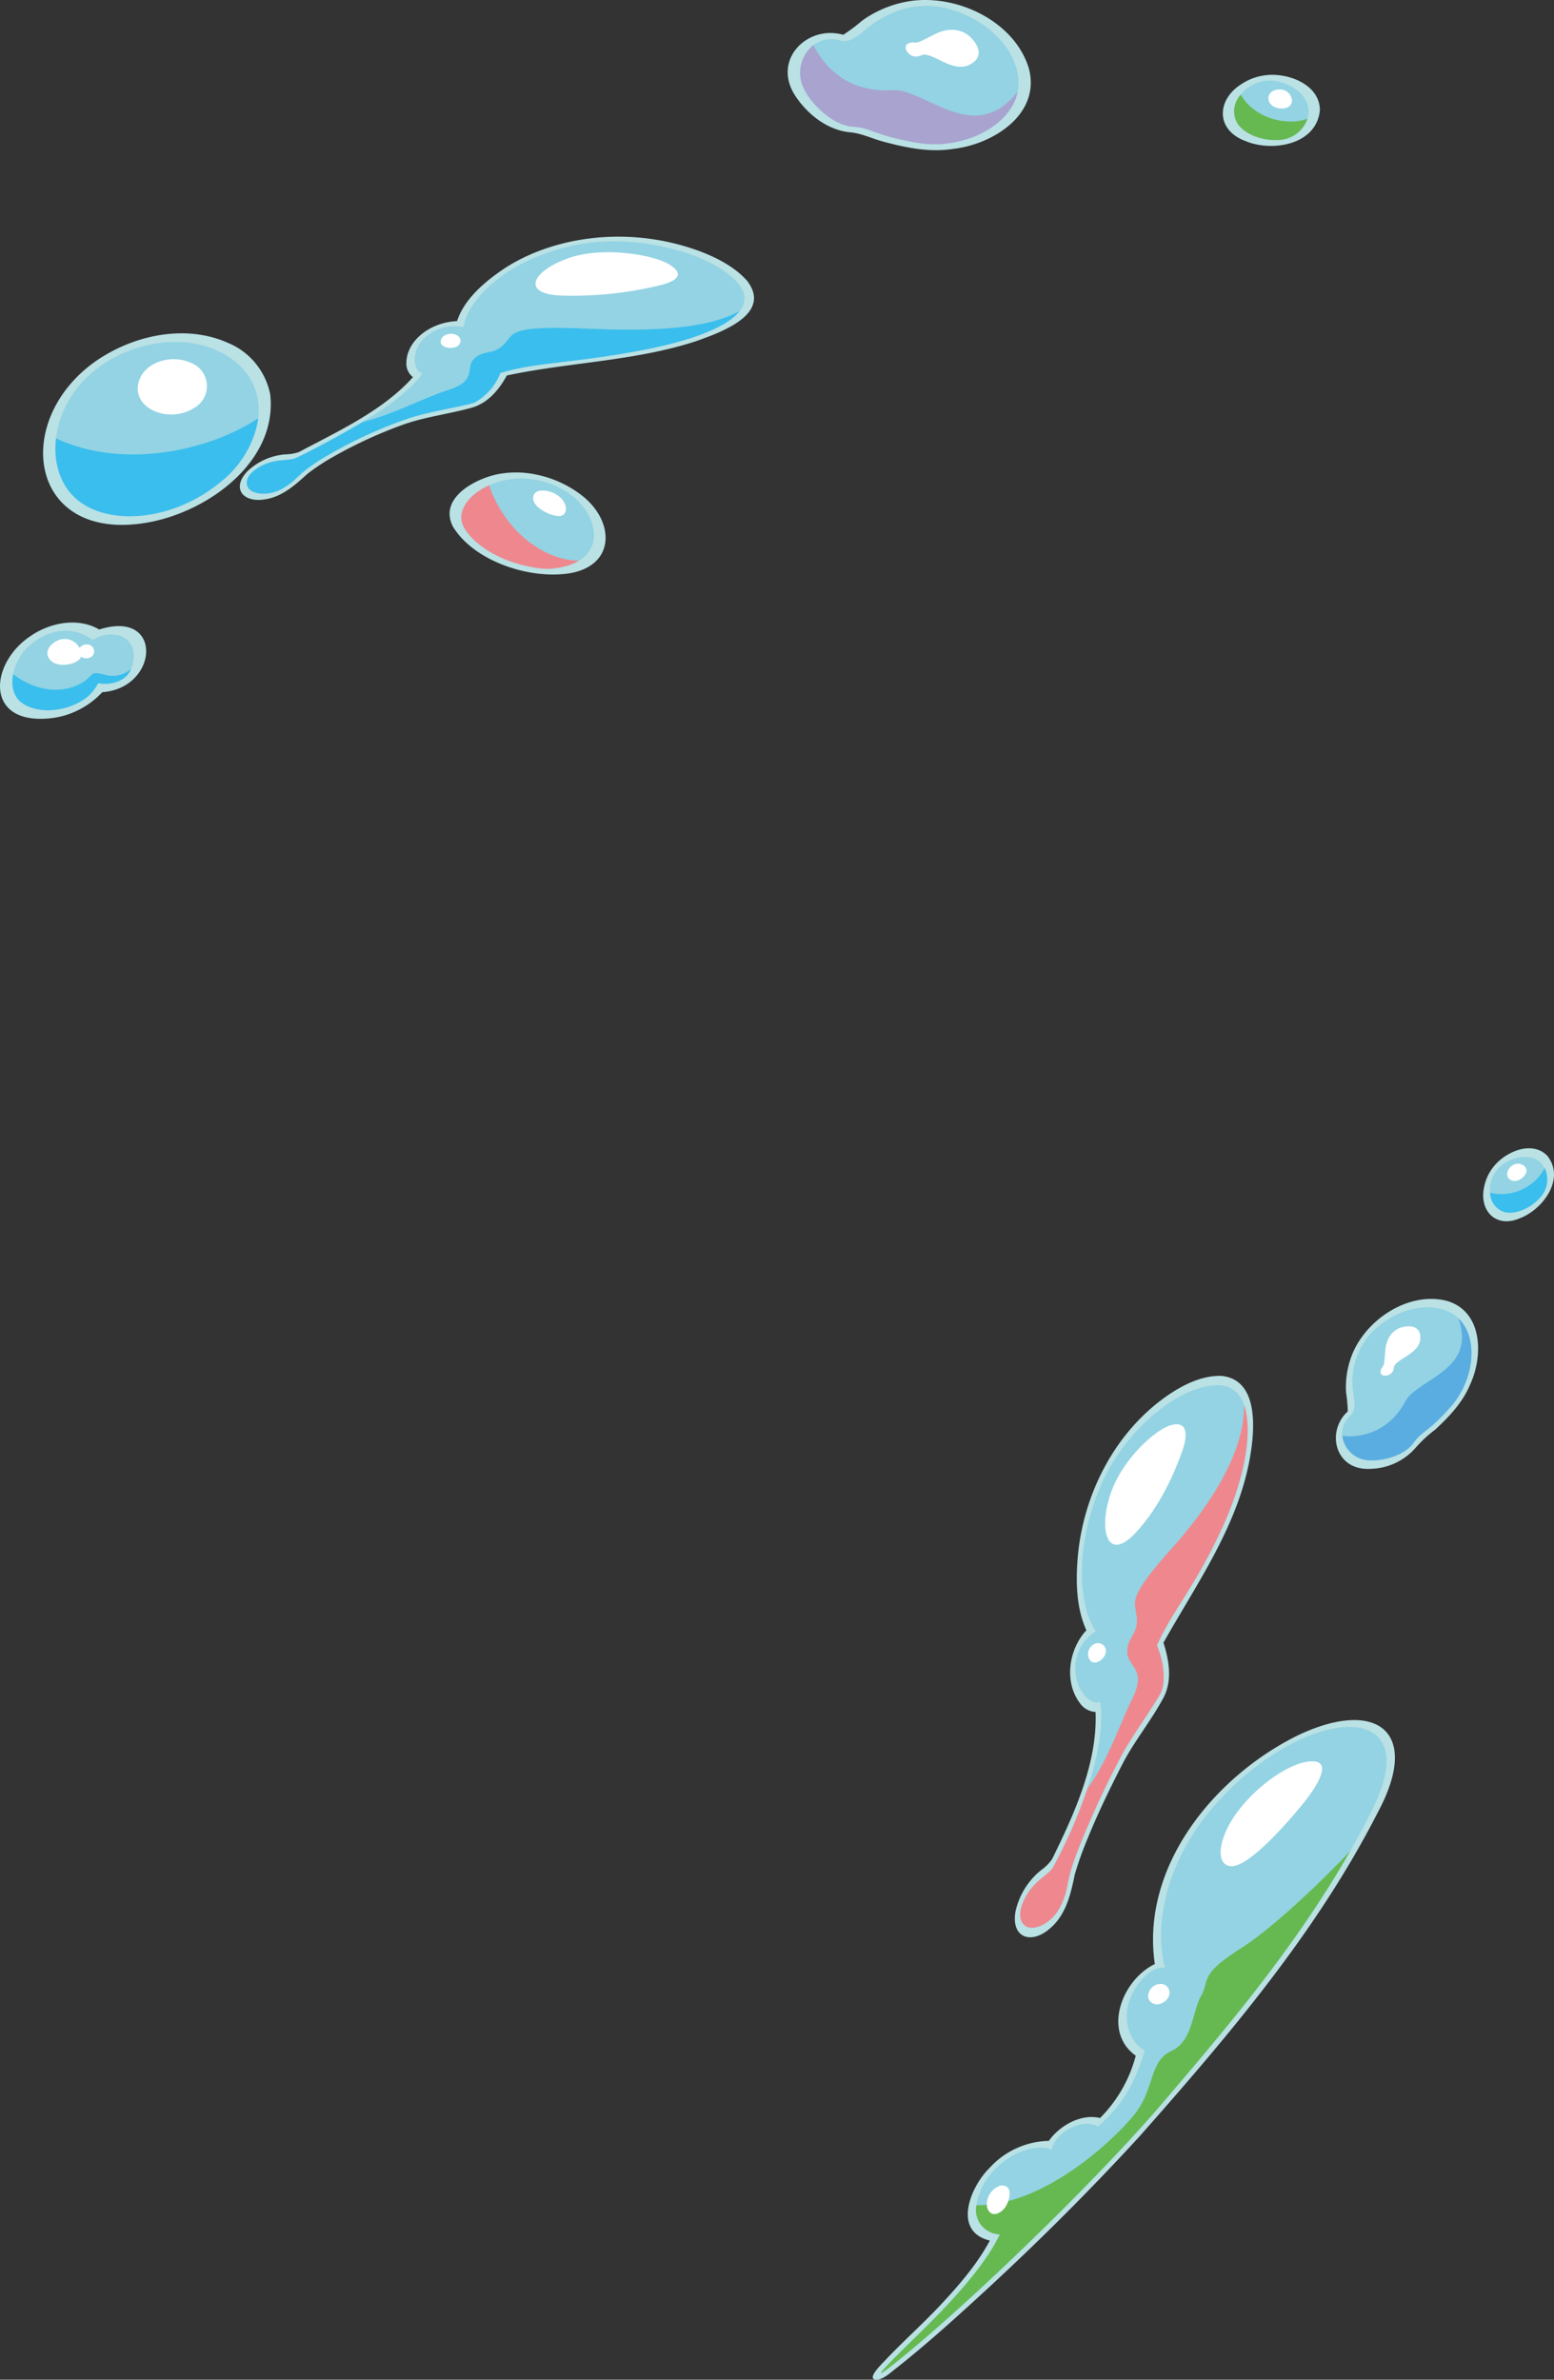
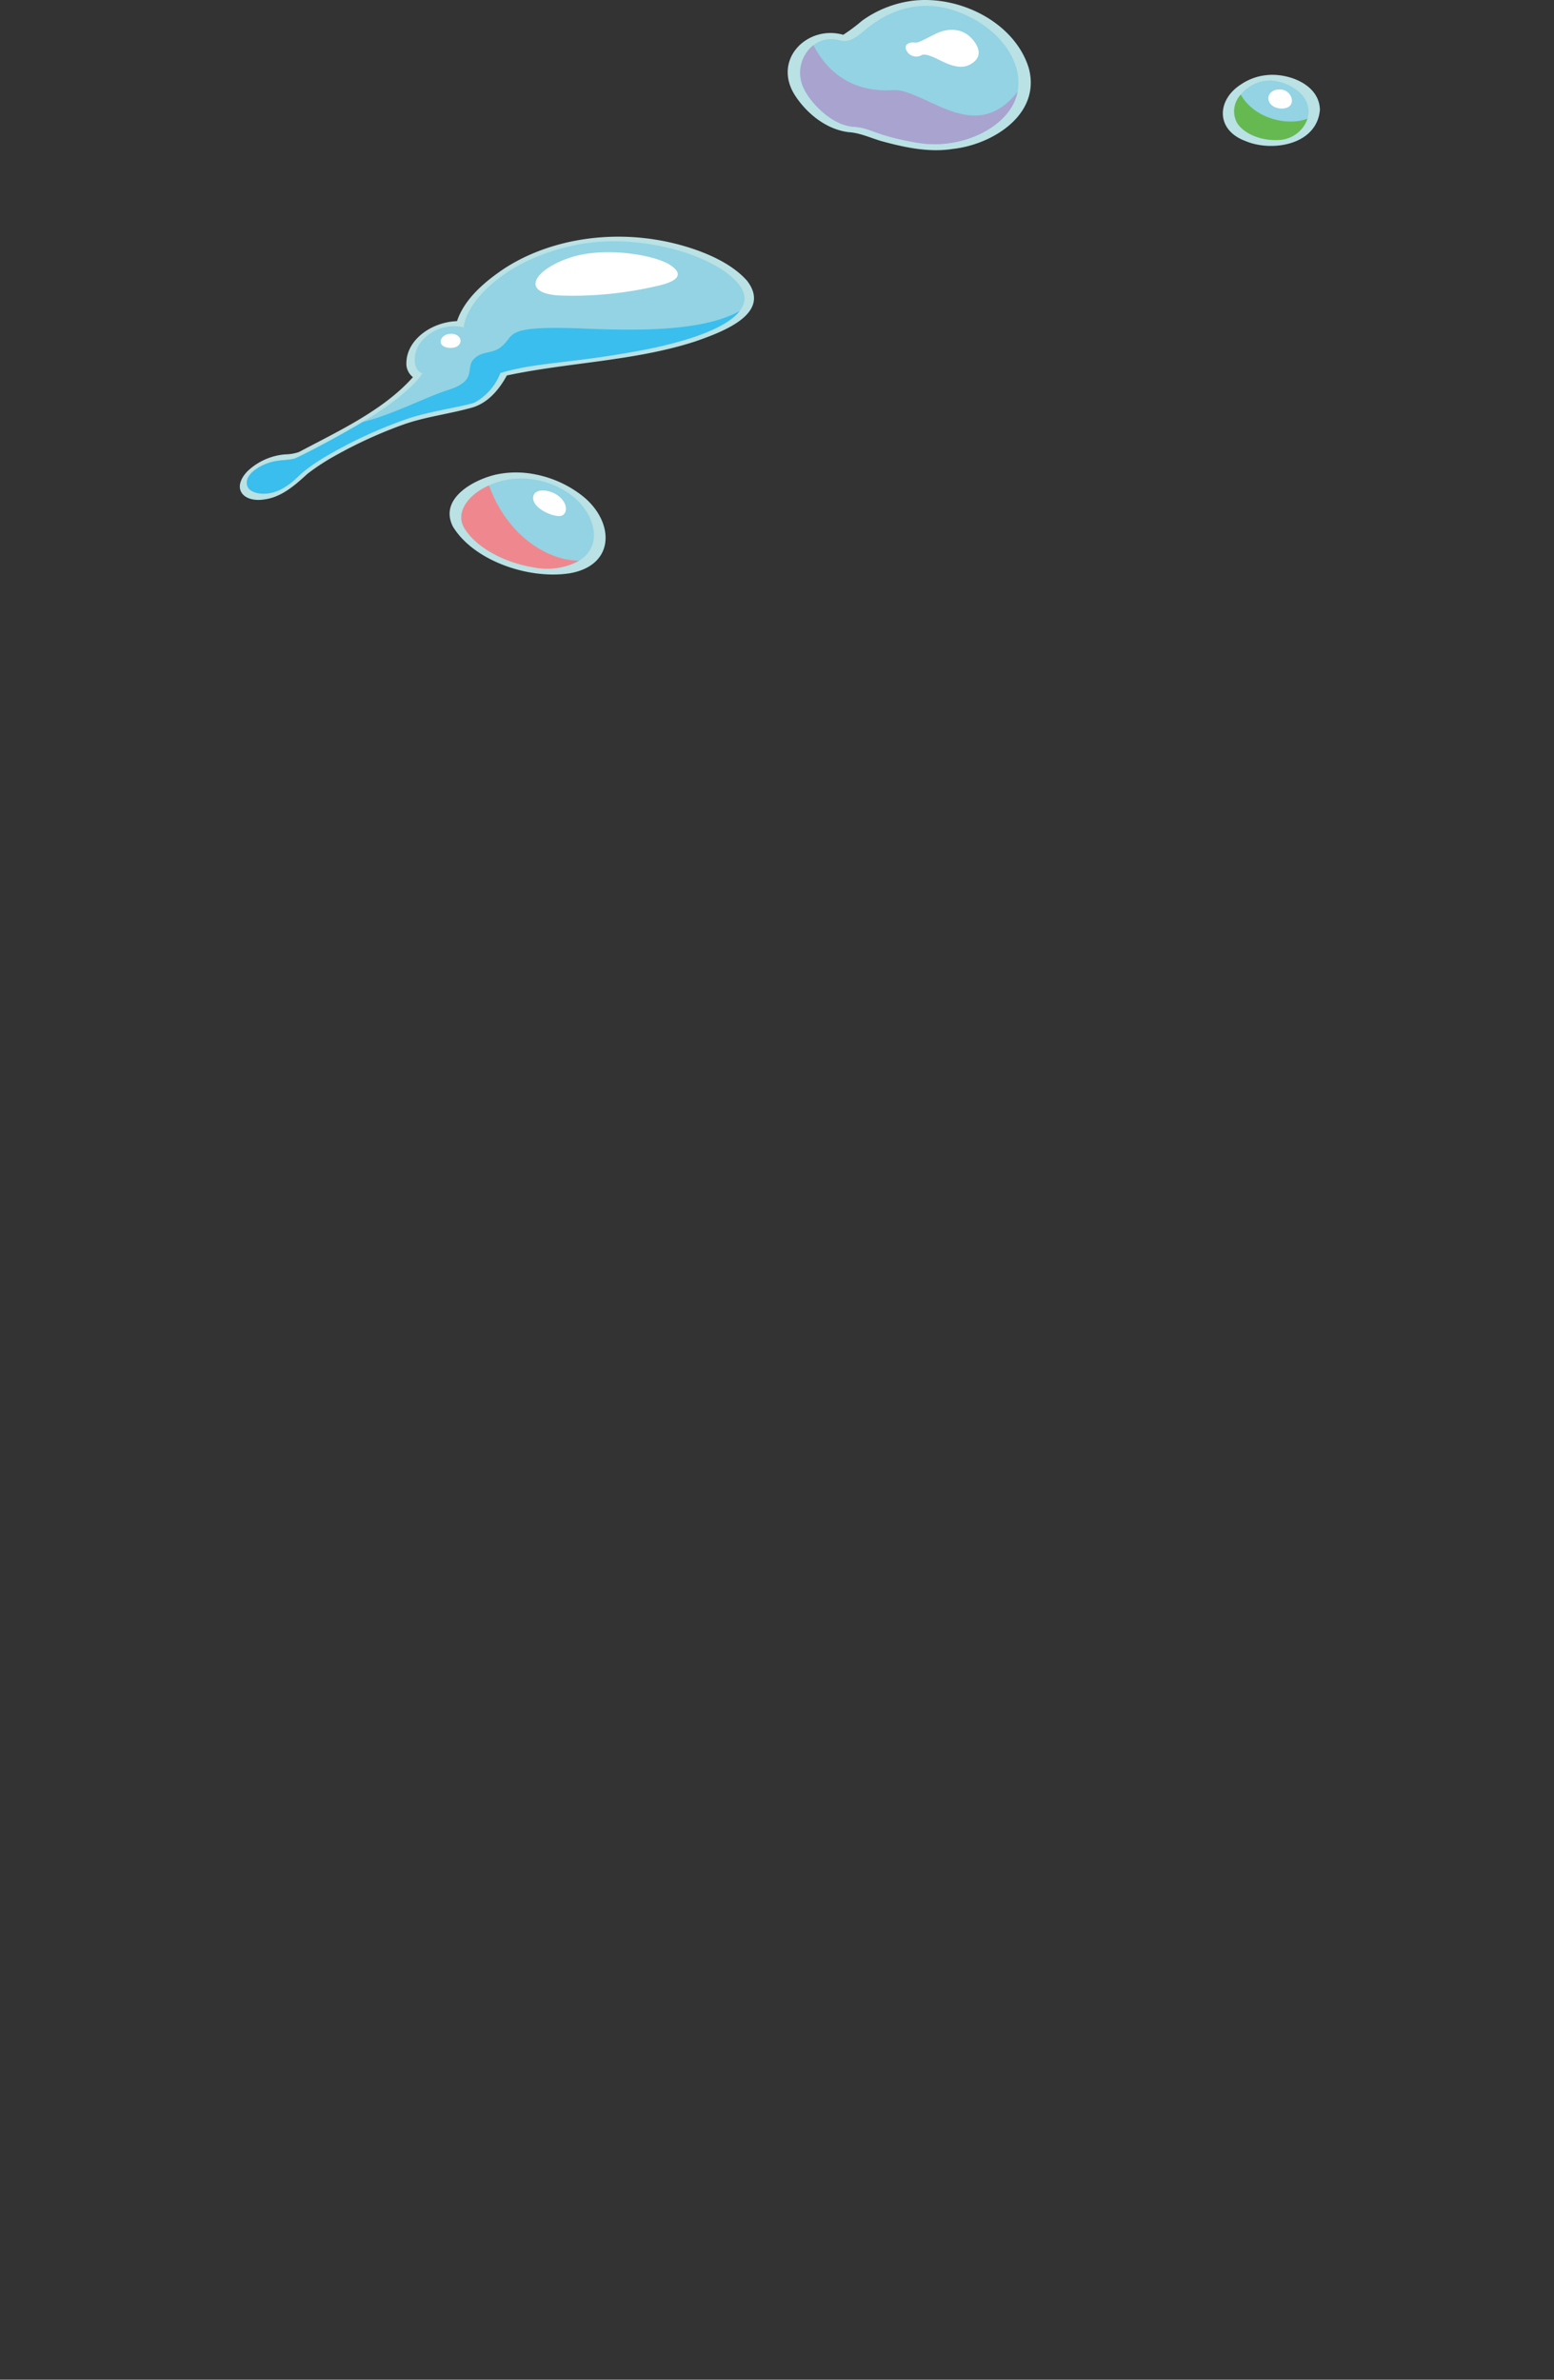
<svg xmlns="http://www.w3.org/2000/svg" width="271.469" height="415.625" viewBox="0 0 271.469 415.625">
  <rect x="0" y="0" width="271.469" height="415.625" fill="#333333" stroke="none" />
  <defs>
    <clipPath id="clip-path">
-       <rect id="長方形_571" data-name="長方形 571" width="271.469" height="357.409" fill="none" />
-     </clipPath>
+       </clipPath>
    <clipPath id="clip-path-2">
      <rect id="長方形_570" data-name="長方形 570" width="188.677" height="100.344" fill="none" />
    </clipPath>
  </defs>
  <g id="shibuki2" transform="translate(-893.187 -209.333)">
    <g id="グループ_1103" data-name="グループ 1103" transform="translate(893.187 267.549)">
      <g id="グループ_1102" data-name="グループ 1102" transform="translate(0)" clip-path="url(#clip-path)">
-         <path id="パス_845" data-name="パス 845" d="M54.9,10.643a12.308,12.308,0,0,0-7.478-9.018C39.836-1.732,30.473.425,23.892,5.246,9.632,15.855,13.064,36.7,33.563,33.029c10.567-1.89,22.668-10.71,21.34-22.386" transform="translate(-7.702 0)" fill="#bae1e4" />
        <path id="パス_846" data-name="パス 846" d="M7.751,119.05a14.53,14.53,0,0,0,10.114-4.636c9.88-.687,10.747-14.554-.531-10.945-3.615-2.13-8.461-1.273-11.923,1.089-7.035,4.587-8.151,14.951,2.34,14.492" transform="translate(0 -51.737)" fill="#bae1e4" />
        <path id="パス_847" data-name="パス 847" d="M47.74,4.518c-6.982-3.175-17.1-1.045-23.115,5.164-6.339,6.542-6.785,16.7-.9,21.194,5.748,4.386,16.8,3.3,24.884-3.518,7.976-6.727,9.608-18.075-.873-22.84" transform="translate(-9.9 -1.547)" fill="#93d3e3" />
        <path id="パス_848" data-name="パス 848" d="M18,106.481c-3.164-2.108-7.252-1.746-10.664,1.265-3.121,2.755-4.247,8.111-1.115,10.128,3.58,2.306,9.335.876,11.8-1.7,2.439-2.555,3.638-7.257-.017-9.692" transform="translate(-2.206 -53.202)" fill="#93d3e3" />
        <path id="パス_849" data-name="パス 849" d="M32.55,106.559c-2.345.315-5.86,3.106-4.364,6.278,1.172,2.483,5.167,2.9,7.448,1.348,2.669-1.818,2.943-8.436-3.085-7.626" transform="translate(-14.071 -53.882)" fill="#93d3e3" />
        <path id="パス_850" data-name="パス 850" d="M19.693,33.534c-.512,4.344.809,8.517,4.041,10.984,5.748,4.386,16.8,3.3,24.884-3.518a17.571,17.571,0,0,0,6.4-10.98c-8.359,5.586-23.482,9.075-35.32,3.515" transform="translate(-9.904 -15.189)" fill="#3abeed" />
        <path id="パス_851" data-name="パス 851" d="M18.028,122.991a8.647,8.647,0,0,0,1.347-1.881,5.968,5.968,0,0,0,4.4-.787,4.006,4.006,0,0,0,1.342-1.7,4.843,4.843,0,0,1-4.487,1.05c-2.471-.634-1.988-.228-3.321.848-2.521,2.034-7.646,2.93-12.8-.959-.394,2.059.061,4.065,1.72,5.133,3.581,2.306,9.336.876,11.8-1.7" transform="translate(-2.214 -60.02)" fill="#3abeed" />
        <path id="パス_852" data-name="パス 852" d="M57.773,9.706c-3.778-1.572-8.56.311-9.058,4.034-.571,4.273,5.594,6.573,9.749,3.96a4.37,4.37,0,0,0-.692-7.993" transform="translate(-24.615 -4.629)" fill="#fff" />
        <path id="パス_853" data-name="パス 853" d="M19.991,108.049c-1.726-.138-3.815,1.578-3.108,3.145.861,1.907,4.095,1.583,5.334.541s-.136-3.518-2.226-3.686" transform="translate(-8.466 -54.667)" fill="#fff" />
        <path id="パス_854" data-name="パス 854" d="M29.424,110.022c-1.072-.29-2.216.839-1.772,1.689a1.676,1.676,0,0,0,2.317.386,1.2,1.2,0,0,0-.545-2.075" transform="translate(-13.933 -55.646)" fill="#fff" />
        <path id="パス_855" data-name="パス 855" d="M394.73,368.582c-3.217-.1-6.335,1.38-8.964,3.11-9.5,6.342-15.217,17.444-16.156,28.7-.334,4.22-.248,8.7,1.519,12.624-3.062,3.283-3.936,8.924-1.177,12.647a3.566,3.566,0,0,0,2.785,1.613c.341,8.93-3.7,17.757-7.535,25.578a.588.588,0,0,0-.082.161l.016-.029-.026.052.01-.024a8.008,8.008,0,0,1-1.916,1.9A12.823,12.823,0,0,0,358.776,462c-.9,4.642,2.609,5.979,5.92,3.152,2.832-2.348,3.7-5.98,4.387-9.4a56.871,56.871,0,0,1,2.182-6.162c1.848-4.579,4.017-9.037,6.273-13.423,2.105-4,5.059-7.556,7.156-11.561,1.456-2.91.878-6.442-.1-9.425,5.633-10,12.5-19.66,14.876-31.076,1.078-5.3,2.133-14.835-4.741-15.522" transform="translate(-181.352 -186.493)" fill="#bae1e4" />
        <path id="パス_856" data-name="パス 856" d="M361.565,466.408c-1.79-1.108-1.069-3.864.549-6.167,1.413-2.011,3.092-2.735,4.083-4.038a86.481,86.481,0,0,0,6.977-16.8c1.994-7.3,1.523-11.4,1.29-12.18-1.738.6-3.865-2.01-4.211-4.636a7.614,7.614,0,0,1,3.486-7.727c-3.006-4.17-3.887-15.348,1.352-26.475,4.448-9.449,13.934-16.851,20.365-16.479s6.18,11.847.626,24.278c-4.758,10.65-9.07,15.156-11.667,21.142,1.372,3.358,1.375,6.323.844,7.853s-4.717,7.214-6.805,10.95a160.816,160.816,0,0,0-7.9,17.08c-2.18,5.634-1.41,6.164-2.764,9.22-1.621,3.659-4.957,4.76-6.226,3.975" transform="translate(-182.305 -188.172)" fill="#93d3e3" />
        <path id="パス_857" data-name="パス 857" d="M387.038,403.879c-8.17,9.127-6.366,9.246-6.142,12.206s-1.731,3.327-1.671,5.969,3.523,2.808.852,8.173c-1.993,4-4.259,10.861-7.777,15.57a87.609,87.609,0,0,1-6.1,13.936c-.991,1.3-2.671,2.028-4.083,4.038-1.618,2.3-2.339,5.059-.549,6.167,1.269.785,4.6-.316,6.226-3.975,1.354-3.056.583-3.586,2.764-9.22a160.787,160.787,0,0,1,7.9-17.08c2.089-3.736,6.273-9.42,6.805-10.95s.528-4.494-.844-7.852c2.6-5.987,6.909-10.493,11.667-21.143,3.779-8.457,5.1-16.467,3.535-20.844.123,8.046-5.613,17.223-12.579,25" transform="translate(-182.305 -191.703)" fill="#ef888e" />
        <path id="パス_858" data-name="パス 858" d="M402.056,385.838c-2.654.695-8.625,5.984-10.632,12.2-2.083,6.452-.378,11.709,4.346,6.708,4.659-4.933,7.078-11.194,8.128-14.023s1.305-5.707-1.842-4.884" transform="translate(-197.49 -195.154)" fill="#fff" />
        <path id="パス_859" data-name="パス 859" d="M385.417,463.3a1.943,1.943,0,0,0-.677,2.589c.663,1.1,2.125.361,2.665-.685a1.4,1.4,0,0,0-1.988-1.9" transform="translate(-194.423 -234.284)" fill="#fff" />
        <path id="パス_860" data-name="パス 860" d="M319.963,592.736c-2.906,3.053-6.046,5.882-8.962,8.921-.749.848-3.967,3.77-1.9,3.815,1.32-.093,2.5-1.341,3.584-2.135,4.584-3.633,8.965-7.524,13.281-11.47,10.1-9.195,19.819-18.813,29.049-28.882,15.515-17.547,30.929-35.628,41.635-56.6,7.733-14.364-.462-19.972-14.121-13.378-14.547,7.234-27.315,22.911-24.832,39.865-5.722,2.761-9.227,11.789-3.332,16.011a24.049,24.049,0,0,1-6.233,10.883c-3.29-.811-7.035,1.291-8.955,3.989a14.4,14.4,0,0,0-10.374,4.751c-3.38,3.326-6.493,11.092.072,12.659-2.254,4.247-5.68,8.129-8.916,11.573" transform="translate(-155.961 -248.063)" fill="#bae1e4" />
        <path id="パス_861" data-name="パス 861" d="M313.521,604.012c-4.163,3.3-1.714.734,2.3-3.221s12.869-12.253,16.289-19.486c-2.4-.1-5.684-2.312-3.339-7.67,2.718-6.206,9.749-8.475,12.375-7.071.693-3.218,5.574-5.669,8.062-4.077,5.169-4.2,7.06-9.518,8.215-13.3-2.808-1.46-3.87-5.624-2.608-8.908s3.969-5.816,6.145-5.556c-1.979-7.689.284-18.215,7.865-27.375,6.542-7.905,15.908-13.869,22.958-14.594,6.344-.653,11.023,3.153,5.291,14.582-10.044,20.026-24.271,36.647-36.762,51.278-11.285,13.219-34.053,35.3-46.792,45.393" transform="translate(-157.447 -249.29)" fill="#93d3e3" />
        <path id="パス_862" data-name="パス 862" d="M374.3,553.54c-7.542,4.8-5.415,5.484-7.021,8.334s-1.425,7.922-5.246,9.675-2.853,6.43-6.245,10.842c-3.053,3.971-15.623,16.227-27.77,16.064a4.248,4.248,0,0,0,4.093,5.087c-3.42,7.233-12.275,15.53-16.289,19.485s-6.463,6.517-2.3,3.221c12.739-10.088,35.507-32.174,46.792-45.392,10.993-12.877,23.33-27.3,32.978-44.22-6.447,6.78-14.182,13.841-18.993,16.905" transform="translate(-157.446 -271.527)" fill="#66b950" />
        <path id="パス_863" data-name="パス 863" d="M447.748,504.862c-3.21-.3-8.781,3.131-12.727,7.871s-4.863,10.052-1.971,10.424,9.3-6.777,12.462-10.62,4.962-7.419,2.235-7.675" transform="translate(-218.127 -255.441)" fill="#fff" />
        <path id="パス_864" data-name="パス 864" d="M407.721,583.6c-1.474.025-2.774,2.18-1.421,3.206,1.165.883,2.783-.157,3.088-1.2a1.508,1.508,0,0,0-1.667-2.006" transform="translate(-205.168 -295.292)" fill="#fff" />
        <path id="パス_865" data-name="パス 865" d="M351.13,654.809a3.415,3.415,0,0,0-2.391,3.766c.549,2.022,2.457,1.2,3.264-.117s1.274-3.846-.873-3.649" transform="translate(-176.309 -331.315)" fill="#fff" />
        <path id="パス_866" data-name="パス 866" d="M491.472,341.713c-6.39-1.641-13.569,2.857-16.287,8.773a15.279,15.279,0,0,0-1.309,7.3,23.692,23.692,0,0,1,.287,3.237c-3.839,3.5-2.234,10.324,3.862,10.029a10.782,10.782,0,0,0,7.949-3.628,22.073,22.073,0,0,1,3.461-3.216c2.4-2.233,4.743-4.675,6.033-7.724,2.4-5.017,2.358-12.923-4-14.775" transform="translate(-238.723 -172.728)" fill="#bae1e4" />
        <path id="パス_867" data-name="パス 867" d="M535.312,289.389c-2.661-2.67-7.167-.692-9.221,1.782a8.107,8.107,0,0,0-1.749,3.555c-1.021,4.233,2,7.449,6.221,5.606,3.957-1.491,8.038-6.887,4.749-10.943" transform="translate(-265.046 -145.78)" fill="#bae1e4" />
-         <path id="パス_868" data-name="パス 868" d="M474.341,366.855a4.045,4.045,0,0,1,1.331-3.507c.925-.9.908-1.846.629-3.76a12.552,12.552,0,0,1,3.964-11.619c4.822-4.193,11.324-4.859,14.592-1.463s2.5,10.547-1.516,15.121-5.049,4.266-6.553,6.369c-1.766,2.47-5.942,3.253-7.962,3.049a4.884,4.884,0,0,1-4.485-4.19" transform="translate(-239.841 -174.227)" fill="#93d3e3" />
+         <path id="パス_868" data-name="パス 868" d="M474.341,366.855a4.045,4.045,0,0,1,1.331-3.507c.925-.9.908-1.846.629-3.76a12.552,12.552,0,0,1,3.964-11.619c4.822-4.193,11.324-4.859,14.592-1.463c-1.766,2.47-5.942,3.253-7.962,3.049a4.884,4.884,0,0,1-4.485-4.19" transform="translate(-239.841 -174.227)" fill="#93d3e3" />
        <path id="パス_869" data-name="パス 869" d="M529.072,300.788c-2.923-.789-3.371-5.128-1.074-7.634,1.6-1.743,5.656-3.086,7.628-.731,1.539,1.838,1.079,4.388-.574,6.1-1.816,1.882-4.362,2.7-5.98,2.265" transform="translate(-266.256 -147.321)" fill="#93d3e3" />
        <path id="パス_870" data-name="パス 870" d="M535.081,300.533a4.666,4.666,0,0,0,1.045-5.4,8.6,8.6,0,0,1-9.533,4.306A3.589,3.589,0,0,0,529.1,302.8c1.618.437,4.164-.384,5.98-2.265" transform="translate(-266.285 -149.33)" fill="#3abeed" />
        <path id="パス_871" data-name="パス 871" d="M494.891,348.5c-.079-.082-.168-.15-.25-.227,2.286,6.341-2.089,8.95-5.6,11.261-4.012,2.644-3.135,2.716-4.62,4.751a10.674,10.674,0,0,1-10.057,4.483l.007.082a4.884,4.884,0,0,0,4.485,4.19c2.02.2,6.2-.579,7.962-3.049,1.5-2.1,2.538-1.795,6.553-6.369s4.784-11.725,1.516-15.121" transform="translate(-239.875 -176.217)" fill="#5aade1" />
        <path id="パス_872" data-name="パス 872" d="M533.853,293.692c-1.142.473-1.688,1.933-.785,2.615,1.12.844,2.776-.394,2.917-1.382s-1.133-1.647-2.132-1.233" transform="translate(-269.33 -148.539)" fill="#fff" />
        <path id="パス_873" data-name="パス 873" d="M491.843,351.18c-1.635.318-2.931,1.711-3.129,4s-.173,2.593-.558,3.058c-.235.284-.631,1.281.309,1.428A1.5,1.5,0,0,0,490.2,358.3c0-.456.534-.954,1.719-1.7s2.766-1.7,2.891-3.292c.142-1.79-.981-2.52-2.966-2.134" transform="translate(-246.703 -177.639)" fill="#fff" />
      </g>
    </g>
    <g id="グループ_1101" data-name="グループ 1101" transform="translate(935.085 209.333)">
      <g id="グループ_1100" data-name="グループ 1100" clip-path="url(#clip-path-2)">
        <path id="パス_828" data-name="パス 828" d="M88.6,135.75c-2.28-2.584-5.857-4.349-9.272-5.515-12.481-4.246-25.747-1.968-34.169,4.1-3.177,2.265-6.067,5.032-7.223,8.472-4.557.173-8.734,3.29-8.84,7.2a2.993,2.993,0,0,0,1.14,2.583c-5.161,5.806-13.045,9.426-19.787,13.015a.52.52,0,0,0-.142.072l.026-.012-.046.024.019-.012a7.814,7.814,0,0,1-2.359.4,10.793,10.793,0,0,0-6.657,2.988c-2.764,2.947-.756,5.407,2.875,4.9,3.095-.371,5.436-2.476,7.648-4.491a38.106,38.106,0,0,1,4.727-3.1A78.623,78.623,0,0,1,28.486,160.9c3.847-1.384,8.108-1.871,12.116-3,2.865-.858,4.762-3.262,6.038-5.6,10.72-2.289,22.462-2.524,32.969-5.964,4.791-1.677,13.4-4.851,8.991-10.593" transform="translate(0 -86.72)" fill="#bae1e4" />
        <path id="パス_829" data-name="パス 829" d="M3.932,173.525c-.816-1.582.961-3.249,3.264-4.137,2.007-.774,3.6-.487,4.976-.917a142.657,142.657,0,0,0,14.08-7.764c5.632-3.665,7.861-6.439,8.144-7.076-1.664-.611-1.722-3.452-.368-5.3a7.437,7.437,0,0,1,7.616-2.735c.362-4.264,6.956-11.8,19.459-14.359,10.592-2.249,24.154,1.465,28.515,6.754C94,143.3,84.257,147.628,71.2,149.873c-11.183,2.012-17.281,1.875-23.161,3.7a10.053,10.053,0,0,1-4.483,5.142c-1.362.56-7.881,1.54-11.565,2.779a79.009,79.009,0,0,0-15.13,7.053c-4.45,2.769-4.117,3.536-6.571,5.013-2.9,1.786-5.768,1.088-6.354-.034" transform="translate(-2.526 -88.419)" fill="#93d3e3" />
        <path id="パス_830" data-name="パス 830" d="M61.652,171.317c-12.546-.44-11.187,1.068-13.03,2.836-1.808,1.86-3.506.875-5.181,2.492-1.641,1.634.753,3.772-4.563,5.451-3.967,1.269-9.7,4.311-14.877,5.572-5.29,3.134-11.189,6.139-11.829,6.356-1.372.43-2.969.142-4.976.917-2.3.888-4.08,2.555-3.264,4.137.587,1.121,3.456,1.82,6.354.034,2.454-1.477,2.121-2.244,6.571-5.013a79,79,0,0,1,15.13-7.054c3.684-1.239,10.2-2.219,11.565-2.779a10.052,10.052,0,0,0,4.483-5.142c5.88-1.823,11.978-1.686,23.161-3.7,8.908-1.556,16.208-4,18.644-7.128-6.431,3.551-17.486,3.492-28.189,3.02" transform="translate(-2.526 -113.971)" fill="#3abeed" />
        <path id="パス_831" data-name="パス 831" d="M183.474,138.651c-2.559-1.667-11.414-3.309-17.568-1.2-6.374,2.183-8.613,6.273-1.436,6.577a64.832,64.832,0,0,0,16.616-1.64c2.96-.62,5.44-1.79,2.389-3.733" transform="translate(-108.361 -92.406)" fill="#fff" />
        <path id="パス_832" data-name="パス 832" d="M110.882,180.619c-.81-.142-2,.192-2.174,1.192-.182,1.065,1.4,1.459,2.481,1.144,1.313-.381,1.37-2.041-.307-2.336" transform="translate(-73.607 -122.294)" fill="#fff" />
        <path id="パス_833" data-name="パス 833" d="M548.929,46.624c-.06-4.466-5.525-6.5-9.314-6.085a9.615,9.615,0,0,0-4.421,1.585c-4.36,2.761-4.443,7.991.667,9.9,4.6,1.993,12.519.765,13.067-5.4" transform="translate(-360.252 -27.417)" fill="#bae1e4" />
        <path id="パス_834" data-name="パス 834" d="M538.56,50.958c-1.836-3.082,1.363-7.145,5.384-7.384,2.8-.167,7.356,2.036,7.091,5.667-.207,2.833-2.7,4.624-5.52,4.719-3.1.1-5.939-1.3-6.955-3" transform="translate(-364.353 -29.503)" fill="#93d3e3" />
        <path id="パス_835" data-name="パス 835" d="M545.52,59.13a5.534,5.534,0,0,0,5.346-3.737c-2.99,1.231-9.021.357-11.662-4.194a4.255,4.255,0,0,0-.639,4.929c1.016,1.705,3.858,3.106,6.955,3" transform="translate(-364.358 -34.672)" fill="#66b950" />
        <path id="パス_836" data-name="パス 836" d="M559.454,48.545c-1.362-.539-3.031.254-2.825,1.578.256,1.642,2.686,1.953,3.621,1.228s.394-2.335-.8-2.806" transform="translate(-376.938 -32.759)" fill="#fff" />
        <path id="パス_837" data-name="パス 837" d="M338.579,11.836c-2.5-7.985-12.143-12.721-20.339-11.7a19.393,19.393,0,0,0-8.755,3.468,30.148,30.148,0,0,1-3.3,2.472c-6.339-1.8-12.63,4.489-8.242,10.865,2.1,3.084,5.43,5.7,9.221,6.147,2.026.129,3.849,1.035,5.78,1.583,4.01,1.093,8.211,1.991,12.363,1.344,7.018-.76,15.515-6.092,13.272-14.18" transform="translate(-200.776 0)" fill="#bae1e4" />
        <path id="パス_838" data-name="パス 838" d="M305.473,10.1a5.134,5.134,0,0,1,4.672-.908c1.584.4,2.6-.254,4.477-1.834S322.127,1.5,329.8,3.873c7.742,2.4,12.8,8.964,11.322,14.756s-9.71,9.74-17.326,8.468-7.974-2.593-11.247-2.81c-3.843-.255-7.477-4.233-8.606-6.548a6.2,6.2,0,0,1,1.526-7.636" transform="translate(-205.362 -2.146)" fill="#93d3e3" />
        <path id="パス_839" data-name="パス 839" d="M341.125,33.04c.036-.139.05-.281.078-.422-5.315,6.7-11.05,3.727-15.885,1.49-5.531-2.559-5.023-1.566-8.21-1.808-2.831-.215-8.1-1.238-11.552-7.849l-.083.063a6.2,6.2,0,0,0-1.526,7.636c1.128,2.315,4.762,6.293,8.606,6.548,3.273.217,3.631,1.537,11.246,2.81s15.844-2.676,17.326-8.468" transform="translate(-205.362 -16.559)" fill="#a9a3d0" />
        <path id="パス_840" data-name="パス 840" d="M371.792,17.6c-1.435-1.55-3.8-2.017-6.4-.7s-2.912,1.545-3.671,1.441c-.463-.064-1.8.175-1.334,1.287a1.9,1.9,0,0,0,2.628.96c.491-.305,1.386-.062,2.978.719s3.684,1.845,5.482.918c2.026-1.043,2.064-2.742.321-4.624" transform="translate(-243.984 -10.924)" fill="#fff" />
        <path id="パス_841" data-name="パス 841" d="M114.108,265.1c3.681,6.018,13.387,9.288,20.509,8.114,7.963-1.465,7.657-9.064,2.143-13.463a19.241,19.241,0,0,0-8.229-3.78,16.858,16.858,0,0,0-6.637-.036c-3.978.818-10.353,4.189-7.786,9.165" transform="translate(-76.873 -173.108)" fill="#bae1e4" />
        <path id="パス_842" data-name="パス 842" d="M120.275,267.373c-1.725-3.126,1.8-7.21,7.677-8.286s13.039,2.162,14.74,7.7-3.646,8.7-10.27,7.61c-5.444-.9-10.347-3.766-12.147-7.027" transform="translate(-81.153 -175.314)" fill="#93d3e3" />
        <path id="パス_843" data-name="パス 843" d="M120.277,269.912c1.8,3.262,6.7,6.13,12.147,7.028a11.68,11.68,0,0,0,8.019-1.176c-4.769.113-12.35-3.707-15.76-13.133-3.819,1.7-5.779,4.792-4.406,7.281" transform="translate(-81.155 -177.854)" fill="#ef888e" />
        <path id="パス_844" data-name="パス 844" d="M162.946,266.2c-1.584-1.082-4.175-1.227-4.242.444s2.769,3.107,4.429,3.21,1.89-2.234-.187-3.654" transform="translate(-107.474 -179.721)" fill="#fff" />
      </g>
    </g>
  </g>
</svg>